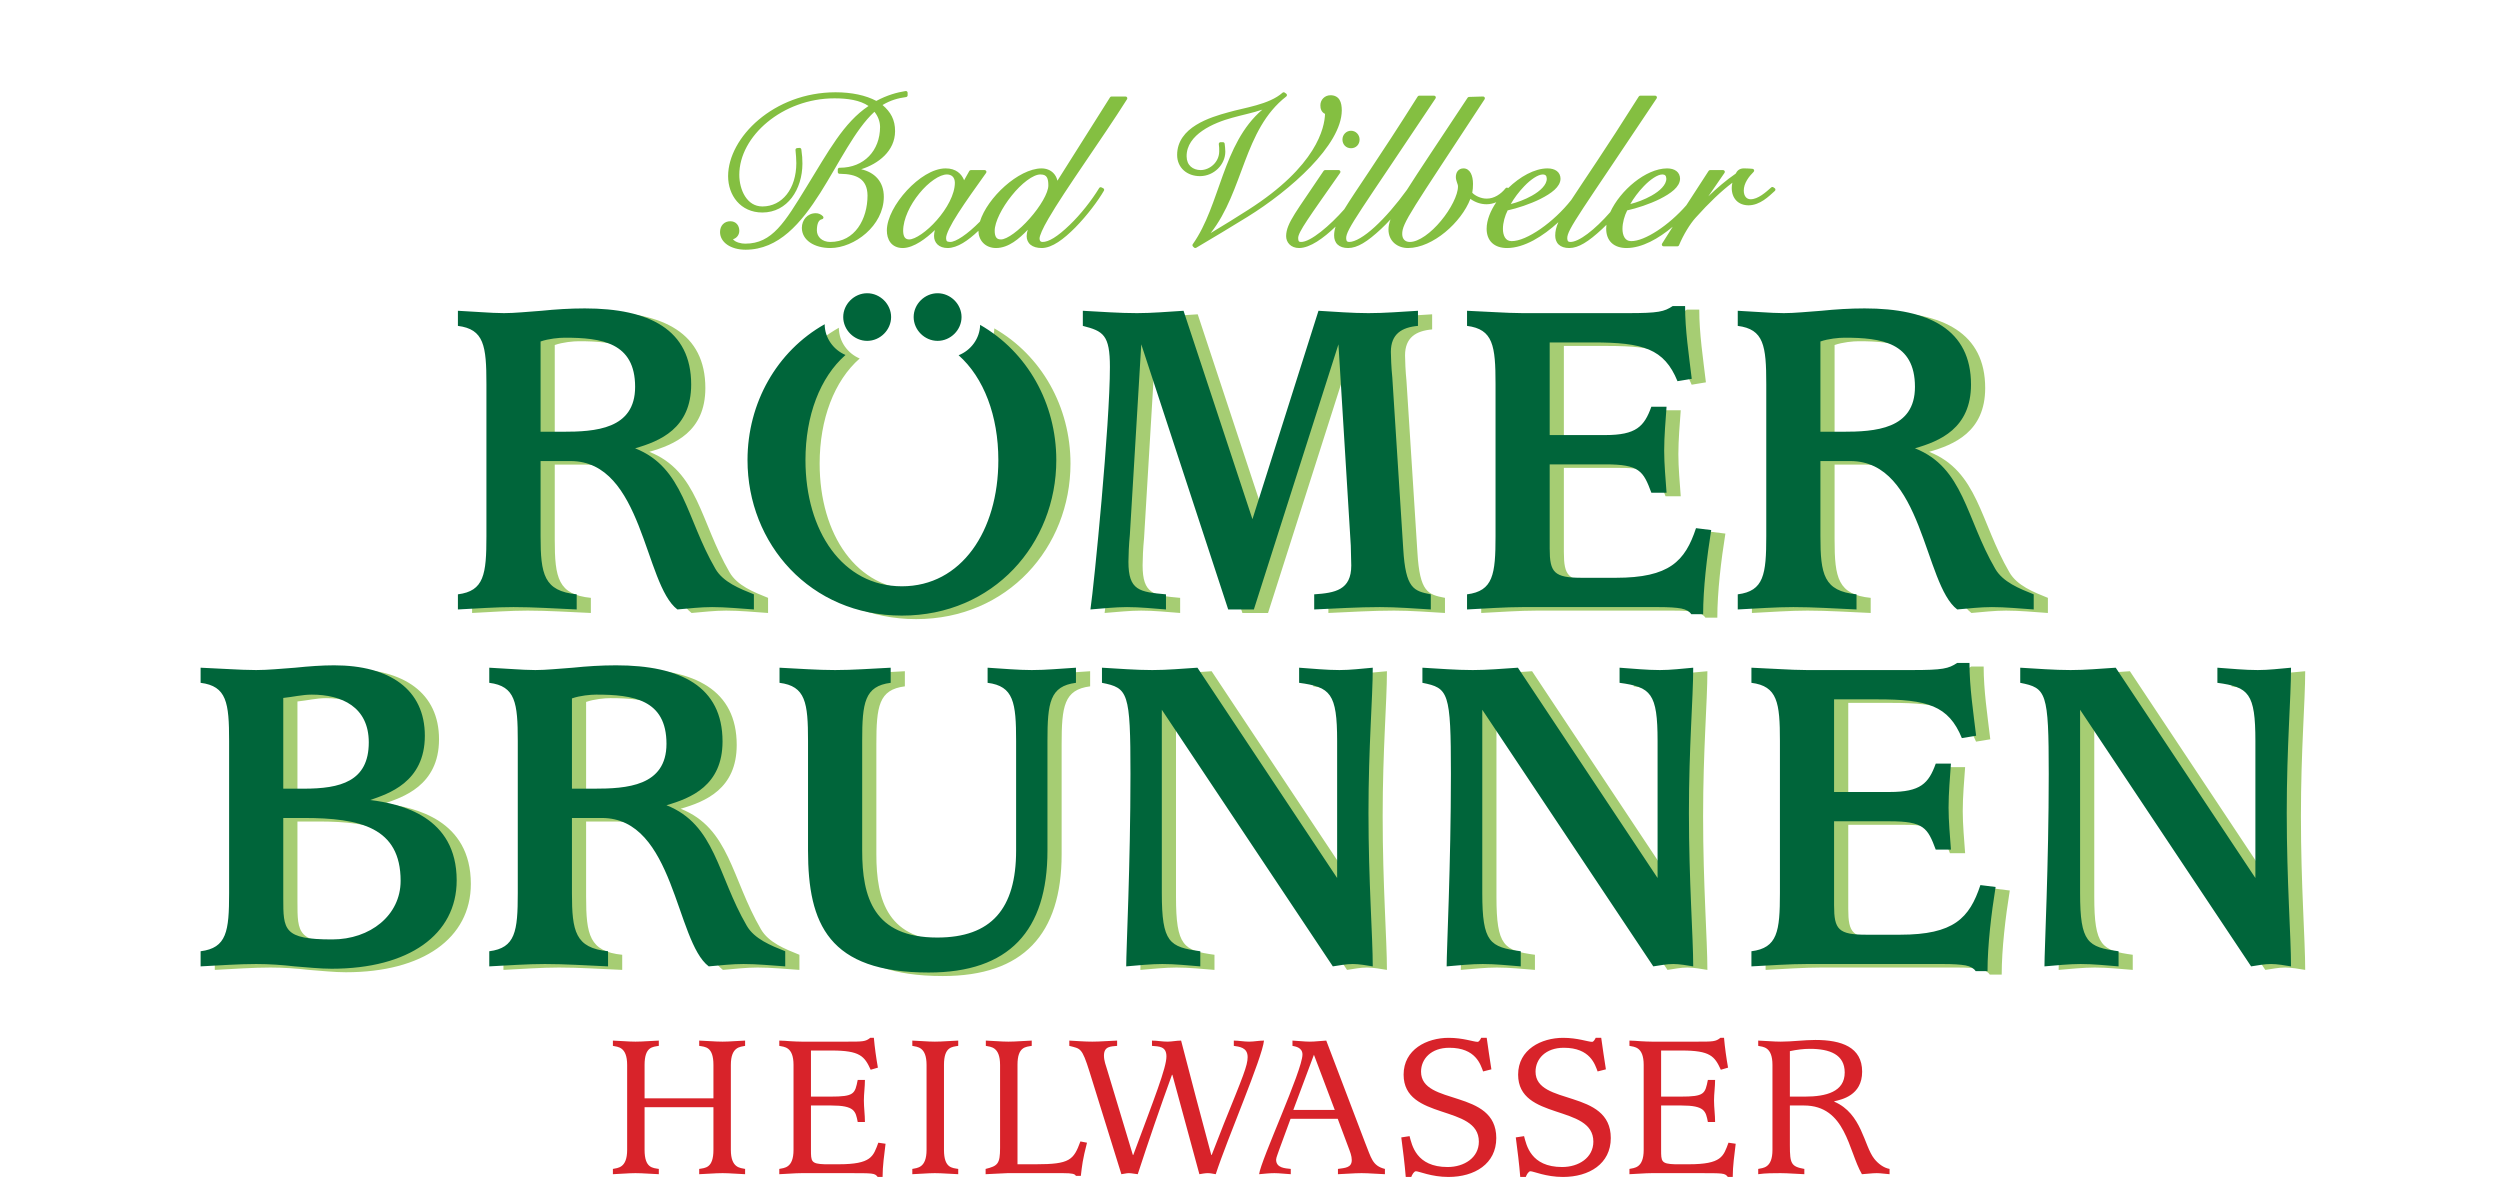
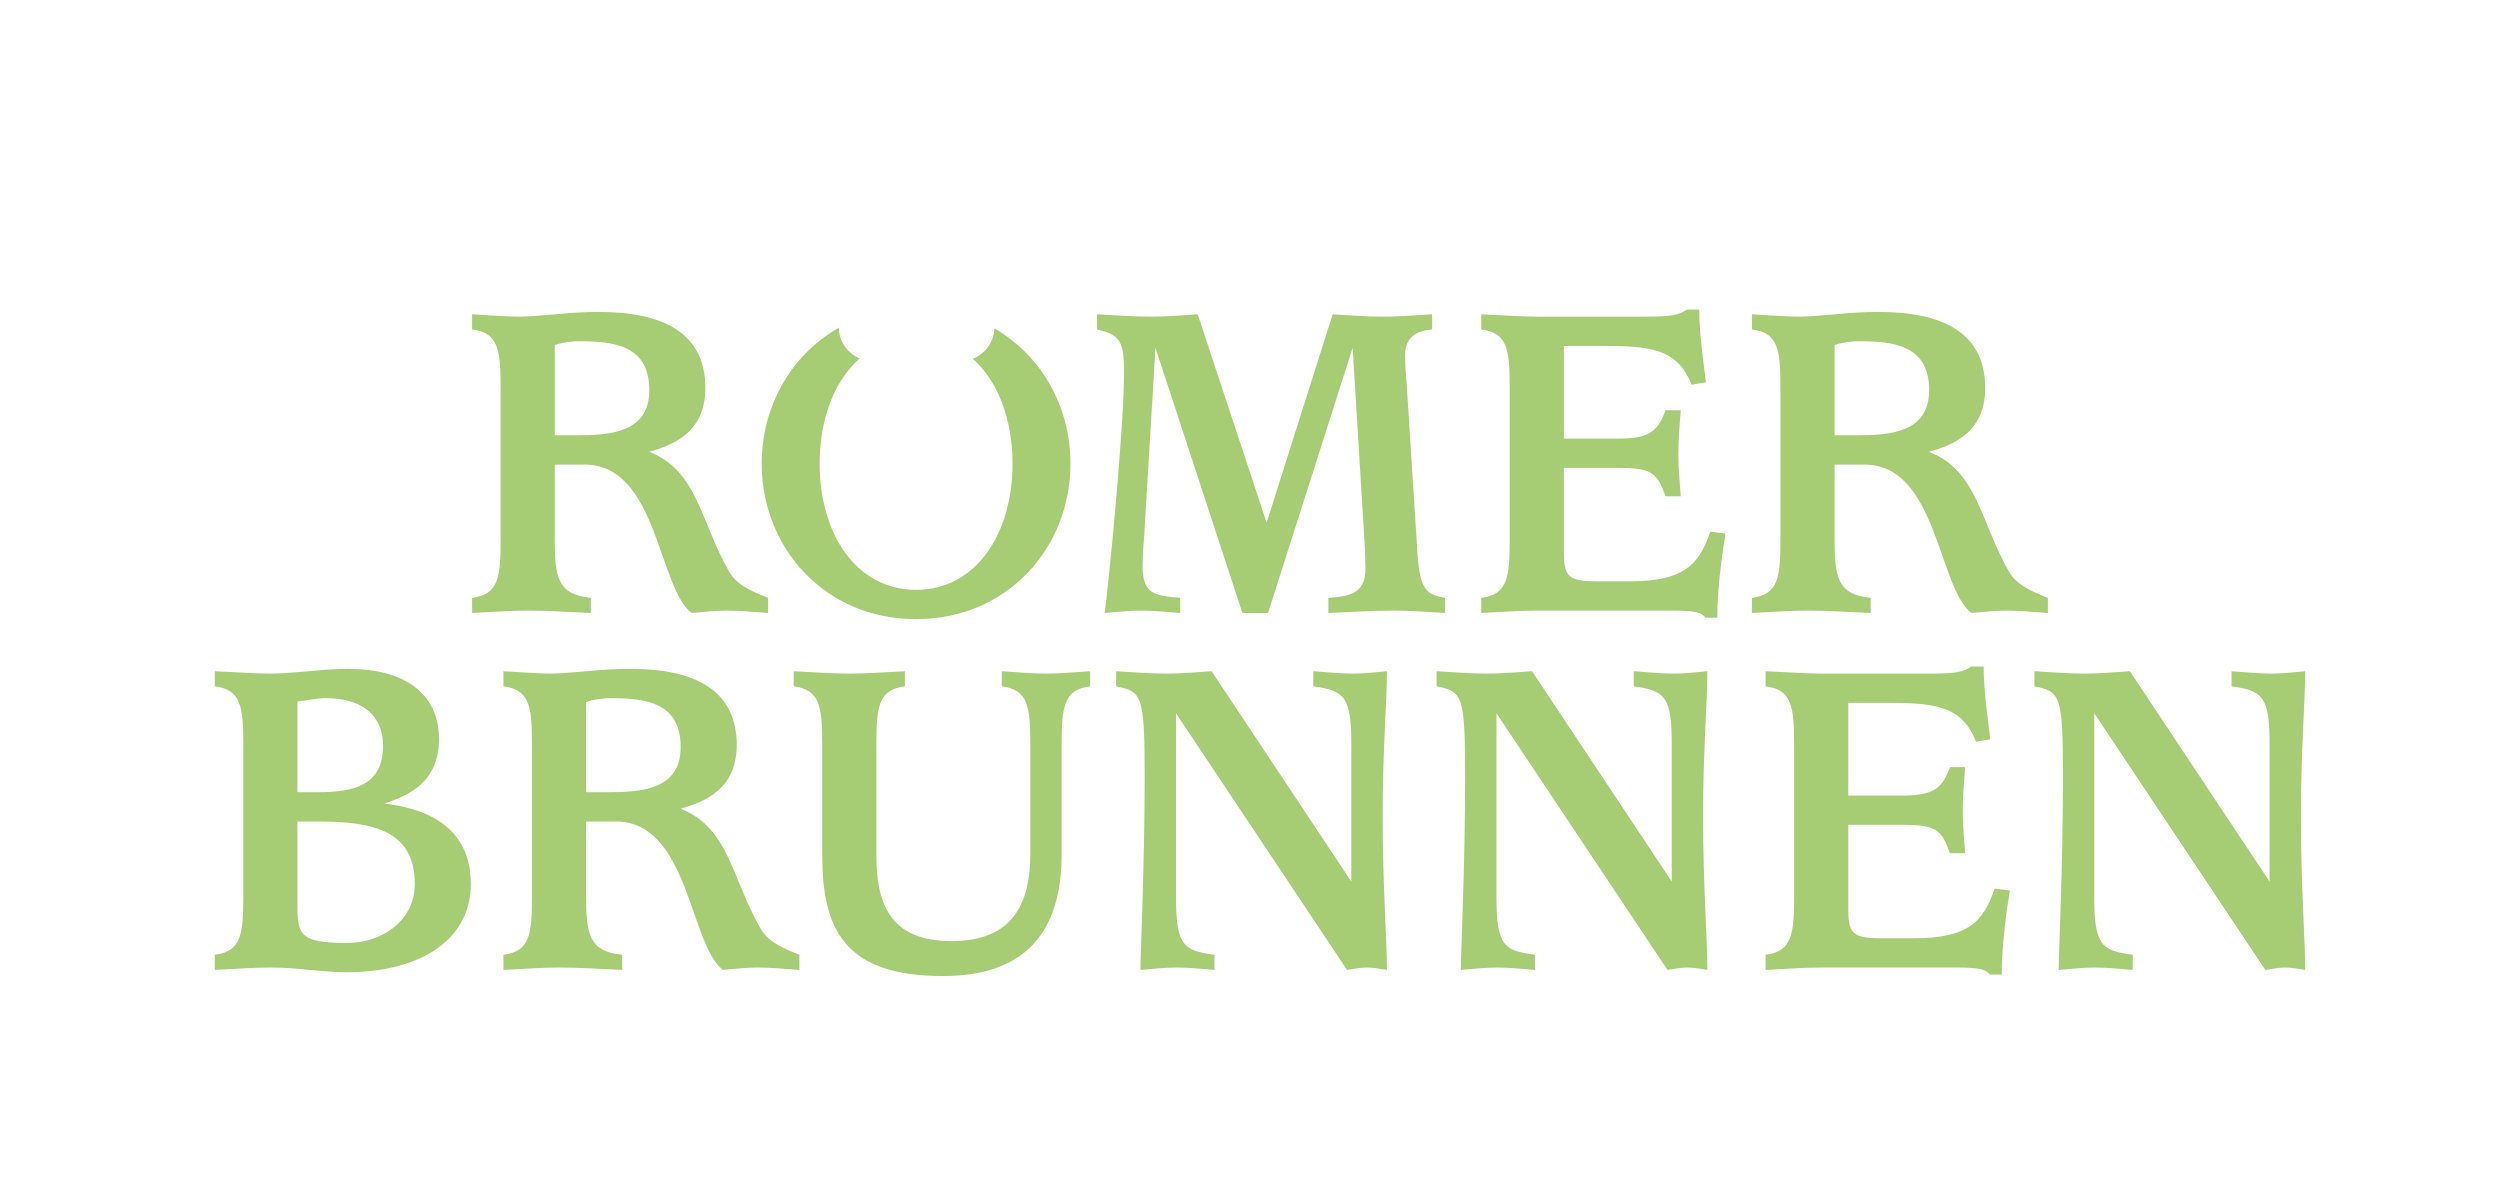
<svg xmlns="http://www.w3.org/2000/svg" width="225px" height="107px" viewBox="0 0 225 107" version="1.1">
  <title>225xYYY Intro-Logos</title>
  <desc>Created with Sketch.</desc>
  <defs />
  <g id="Logo-Grundfläche" stroke="none" stroke-width="1" fill="none" fill-rule="evenodd">
    <g id="225xYYY-Intro-Logos">
      <g id="römerbrunnen" transform="translate(18.019, 8)">
-         <path d="M94.401,85.748 C93.923,85.748 93.463,85.653 93.024,85.653 L93.024,86.128 C93.483,86.205 94.268,86.243 94.268,87.137 C94.268,87.897 93.865,88.849 92.125,93.15 L91.034,95.947 L90.996,95.947 C90.078,92.522 89.16,89.077 88.28,85.653 C87.86,85.653 87.457,85.748 87.056,85.748 C86.577,85.748 86.118,85.653 85.66,85.653 L85.66,86.128 C86.272,86.185 86.96,86.147 86.96,87.08 C86.96,88.107 85.87,90.847 83.976,95.947 L83.938,95.947 L81.643,88.336 C81.509,87.897 81.337,87.46 81.337,87.004 C81.337,86.147 81.968,86.185 82.522,86.128 L82.522,85.653 C81.777,85.672 81.031,85.748 80.284,85.748 C79.597,85.748 78.907,85.69 78.219,85.653 L78.219,86.128 C79.233,86.395 79.347,86.261 80.036,88.45 L82.905,97.678 C83.116,97.659 83.346,97.583 83.575,97.583 C83.843,97.583 84.11,97.659 84.378,97.678 C85.353,94.691 86.386,91.685 87.457,88.735 L87.496,88.735 L89.925,97.678 C90.173,97.64 90.422,97.583 90.69,97.583 C90.92,97.583 91.149,97.64 91.398,97.678 C92.45,94.444 95.587,87.213 95.74,85.653 C95.281,85.653 94.841,85.748 94.401,85.748 Z M75.221,96.784 L73.556,96.784 L73.556,87.822 C73.556,86.185 74.321,86.224 74.837,86.128 L74.837,85.653 C74.149,85.672 73.442,85.748 72.733,85.748 C72.064,85.748 71.376,85.672 70.706,85.653 L70.706,86.128 C71.127,86.224 71.987,86.185 71.987,87.841 L71.987,95.319 C71.987,96.746 71.777,96.936 70.687,97.203 L70.687,97.678 C70.859,97.659 71.682,97.64 72.657,97.583 L77.65,97.583 C78.07,97.583 78.338,97.602 78.51,97.64 C78.683,97.678 78.759,97.735 78.816,97.831 L79.256,97.831 C79.371,96.86 79.409,96.404 79.811,94.843 L79.218,94.729 C78.606,96.404 78.262,96.784 75.221,96.784 Z M44.909,85.653 L44.909,86.128 C45.444,86.224 46.19,86.185 46.19,87.841 L46.19,90.847 L39.993,90.847 L39.993,87.841 C39.993,86.185 40.738,86.224 41.274,86.128 L41.274,85.653 C40.585,85.672 39.878,85.748 39.17,85.748 C38.501,85.748 37.812,85.672 37.142,85.653 L37.142,86.128 C37.563,86.224 38.424,86.185 38.424,87.841 L38.424,95.49 C38.424,97.146 37.563,97.108 37.142,97.203 L37.142,97.678 C37.812,97.659 38.501,97.583 39.17,97.583 C39.878,97.583 40.585,97.659 41.274,97.678 L41.274,97.203 C40.738,97.108 39.993,97.146 39.993,95.49 L39.993,91.646 L46.19,91.646 L46.19,95.49 C46.19,97.146 45.444,97.108 44.909,97.203 L44.909,97.678 C45.597,97.659 46.305,97.583 47.013,97.583 C47.682,97.583 48.371,97.659 49.04,97.678 L49.04,97.203 C48.62,97.108 47.758,97.146 47.758,95.49 L47.758,87.841 C47.758,86.185 48.62,86.224 49.04,86.128 L49.04,85.653 C48.371,85.672 47.682,85.748 47.013,85.748 C46.305,85.748 45.597,85.672 44.909,85.653 Z M64.089,85.653 L64.089,86.128 C64.51,86.224 65.371,86.185 65.371,87.841 L65.371,95.49 C65.371,97.146 64.51,97.108 64.089,97.203 L64.089,97.678 C64.759,97.659 65.447,97.583 66.117,97.583 C66.824,97.583 67.532,97.659 68.221,97.678 L68.221,97.203 C67.685,97.108 66.939,97.146 66.939,95.49 L66.939,87.841 C66.939,86.185 67.685,86.224 68.221,86.128 L68.221,85.653 C67.532,85.672 66.824,85.748 66.117,85.748 C65.447,85.748 64.759,85.672 64.089,85.653 Z M57.454,96.784 L56.21,96.784 C54.967,96.746 54.967,96.518 54.967,95.471 L54.967,91.494 L56.784,91.494 C58.908,91.494 58.984,92.008 59.175,92.978 L59.825,92.978 C59.825,92.331 59.73,91.685 59.73,91.038 C59.73,90.429 59.825,89.82 59.825,89.192 L59.175,89.192 C58.926,90.448 58.869,90.695 56.727,90.695 L54.967,90.695 L54.967,86.547 L56.842,86.547 C59.385,86.547 59.787,87.061 60.342,88.278 L60.992,88.088 C60.839,87.232 60.706,86.281 60.629,85.405 L60.304,85.405 C59.883,85.748 59.635,85.748 58.18,85.748 L54.144,85.748 C53.819,85.748 53.475,85.728 53.131,85.71 C52.786,85.69 52.461,85.653 52.117,85.653 L52.117,86.128 C52.538,86.224 53.398,86.185 53.398,87.841 L53.398,95.49 C53.398,97.146 52.538,97.108 52.117,97.203 L52.117,97.678 C52.786,97.659 53.475,97.583 54.144,97.583 L58.296,97.583 C59.443,97.583 60.036,97.583 60.38,97.621 C60.744,97.659 60.839,97.755 60.973,97.926 L61.413,97.926 C61.413,96.936 61.566,95.909 61.681,94.938 L61.03,94.843 C60.571,96.08 60.418,96.784 57.454,96.784 Z M133.968,96.784 L132.724,96.784 C131.481,96.746 131.481,96.518 131.481,95.471 L131.481,91.494 L133.298,91.494 C135.422,91.494 135.498,92.008 135.689,92.978 L136.34,92.978 C136.34,92.331 136.243,91.685 136.243,91.038 C136.243,90.429 136.34,89.82 136.34,89.192 L135.689,89.192 C135.44,90.448 135.383,90.695 133.241,90.695 L131.481,90.695 L131.481,86.547 L133.356,86.547 C135.899,86.547 136.301,87.061 136.856,88.278 L137.506,88.088 C137.353,87.232 137.22,86.281 137.143,85.405 L136.817,85.405 C136.396,85.748 136.148,85.748 134.695,85.748 L130.658,85.748 C130.333,85.748 129.988,85.728 129.645,85.71 C129.301,85.69 128.975,85.653 128.631,85.653 L128.631,86.128 C129.051,86.224 129.913,86.185 129.913,87.841 L129.913,95.49 C129.913,97.146 129.051,97.108 128.631,97.203 L128.631,97.678 C129.301,97.659 129.988,97.583 130.658,97.583 L134.809,97.583 C135.957,97.583 136.55,97.583 136.894,97.621 C137.258,97.659 137.353,97.755 137.487,97.926 L137.927,97.926 C137.927,96.936 138.08,95.909 138.194,94.938 L137.544,94.843 C137.085,96.08 136.932,96.784 133.968,96.784 Z M150.664,96.289 C149.727,95.11 149.554,92.217 147.068,91.152 L147.068,91.114 C147.719,90.962 149.574,90.599 149.574,88.45 C149.574,86.243 147.719,85.596 145.366,85.596 C144.849,85.596 144.333,85.634 143.816,85.672 C143.28,85.71 142.764,85.748 142.247,85.748 C141.579,85.748 140.89,85.672 140.22,85.653 L140.22,86.128 C140.641,86.224 141.502,86.185 141.502,87.841 L141.502,95.49 C141.502,97.146 140.641,97.108 140.22,97.203 L140.22,97.678 C140.87,97.583 141.579,97.583 142.229,97.583 C142.917,97.583 143.701,97.659 144.371,97.678 L144.371,97.203 C143.185,96.993 143.07,96.727 143.07,95.091 L143.07,91.494 L144.333,91.494 C148.12,91.494 148.331,95.585 149.554,97.678 C149.995,97.659 150.435,97.583 150.894,97.583 C151.276,97.583 151.658,97.659 152.042,97.678 L152.042,97.203 C151.506,97.108 151.009,96.727 150.664,96.289 Z M144.428,90.695 L143.07,90.695 L143.07,86.604 C143.701,86.471 144.275,86.395 144.868,86.395 C146.666,86.395 148.005,86.908 148.005,88.526 C148.005,90.257 146.341,90.695 144.428,90.695 Z M120.18,88.45 C120.18,87.308 121.08,86.299 122.725,86.299 C125.115,86.299 125.536,87.822 125.766,88.43 L126.512,88.241 C126.359,87.289 126.225,86.357 126.091,85.405 L125.594,85.405 C125.518,85.557 125.403,85.766 125.268,85.766 C124.905,85.766 123.968,85.405 122.667,85.405 C120.697,85.405 118.612,86.451 118.612,88.716 C118.612,92.883 125.383,91.361 125.383,94.748 C125.383,96.194 124.064,97.032 122.572,97.032 C119.741,97.032 119.358,95.053 119.147,94.253 L118.402,94.367 C118.555,95.547 118.708,96.727 118.803,97.926 L119.301,97.926 C119.377,97.716 119.55,97.412 119.721,97.412 C119.989,97.412 121.118,97.926 122.648,97.926 C125.001,97.926 126.952,96.746 126.952,94.425 C126.952,89.972 120.18,91.551 120.18,88.45 Z M109.875,88.45 C109.875,87.308 110.774,86.299 112.419,86.299 C114.81,86.299 115.231,87.822 115.461,88.43 L116.206,88.241 C116.054,87.289 115.92,86.357 115.785,85.405 L115.288,85.405 C115.211,85.557 115.097,85.766 114.963,85.766 C114.599,85.766 113.663,85.405 112.362,85.405 C110.391,85.405 108.306,86.451 108.306,88.716 C108.306,92.883 115.078,91.361 115.078,94.748 C115.078,96.194 113.758,97.032 112.266,97.032 C109.435,97.032 109.053,95.053 108.842,94.253 L108.097,94.367 C108.25,95.547 108.402,96.727 108.498,97.926 L108.995,97.926 C109.071,97.716 109.244,97.412 109.416,97.412 C109.684,97.412 110.812,97.926 112.342,97.926 C114.695,97.926 116.646,96.746 116.646,94.425 C116.646,89.972 109.875,91.551 109.875,88.45 Z M104.826,94.805 L101.345,85.653 C100.848,85.672 100.369,85.748 99.871,85.748 C99.355,85.748 98.839,85.672 98.303,85.653 L98.303,86.128 C98.59,86.185 99.203,86.281 99.203,86.908 C99.203,88.336 95.454,96.404 95.301,97.678 C95.76,97.64 96.218,97.583 96.677,97.583 C97.174,97.583 97.653,97.659 98.15,97.678 L98.15,97.203 C97.653,97.146 96.831,97.127 96.831,96.365 C96.831,96.175 97.041,95.718 97.137,95.395 L98.131,92.693 L102.378,92.693 L103.353,95.3 C103.487,95.662 103.64,96.023 103.64,96.404 C103.64,97.108 103.028,97.108 102.396,97.203 L102.396,97.678 C103.105,97.659 103.793,97.583 104.52,97.583 C105.209,97.583 105.916,97.659 106.624,97.678 L106.624,97.203 C105.476,96.917 105.4,96.213 104.826,94.805 Z M98.379,91.894 L100.235,86.928 L102.11,91.894 L98.379,91.894 L98.379,91.894 Z" id="Fill-1" fill="#D8232A" />
-         <path d="M103.573,5.341 L103.575,5.341 C103.795,5.341 103.993,5.257 104.13,5.113 C104.269,4.97 104.345,4.771 104.344,4.555 C104.343,4.13 104.01,3.769 103.573,3.768 C103.136,3.769 102.802,4.13 102.801,4.555 C102.801,4.771 102.877,4.97 103.015,5.113 C103.153,5.258 103.352,5.341 103.573,5.341 Z M62.538,3.813 C62.544,2.782 62.143,2.074 61.409,1.451 C62.135,1.018 62.784,0.839 63.529,0.735 C63.608,0.724 63.667,0.657 63.667,0.578 L63.667,0.349 C63.667,0.303 63.646,0.258 63.61,0.228 C63.575,0.198 63.527,0.185 63.481,0.193 C62.687,0.324 61.845,0.551 60.849,1.082 C59.905,0.578 58.629,0.305 57.176,0.305 C51.61,0.312 47.523,4.376 47.51,7.847 C47.51,8.708 47.783,9.525 48.31,10.131 C48.835,10.738 49.617,11.127 50.596,11.126 C52.855,11.123 54.195,9.039 54.199,6.724 C54.199,6.319 54.179,5.983 54.102,5.446 C54.089,5.362 54.013,5.303 53.93,5.31 L53.719,5.329 C53.677,5.333 53.638,5.354 53.61,5.386 C53.584,5.418 53.57,5.46 53.575,5.502 C53.613,5.902 53.65,6.296 53.65,6.686 C53.643,8.993 52.38,10.577 50.596,10.581 C49.891,10.578 49.389,10.217 49.038,9.672 C48.691,9.127 48.517,8.401 48.518,7.733 C48.516,6.004 49.483,4.282 51.043,2.993 C52.601,1.703 54.748,0.85 57.081,0.851 C58.272,0.849 59.38,1.016 60.149,1.539 C57.901,3.041 56.543,5.617 54.573,8.81 C52.612,12.006 51.478,13.937 49.047,13.929 C48.709,13.938 48.145,13.805 47.949,13.531 C48.282,13.438 48.517,13.141 48.518,12.775 C48.518,12.545 48.452,12.33 48.311,12.169 C48.172,12.007 47.957,11.911 47.708,11.912 C47.451,11.912 47.214,12.003 47.046,12.177 C46.877,12.351 46.783,12.6 46.784,12.889 C46.79,13.796 47.723,14.473 49.085,14.475 C52.064,14.469 54.079,12.084 55.807,9.358 C57.496,6.687 58.939,3.65 60.681,2.06 C60.997,2.453 61.187,2.938 61.187,3.432 C61.179,5.553 59.75,7.092 57.579,7.098 C57.567,7.098 57.552,7.098 57.536,7.098 C57.449,7.1 57.381,7.171 57.381,7.257 L57.381,7.485 C57.381,7.527 57.397,7.568 57.428,7.598 C57.458,7.627 57.499,7.644 57.542,7.644 C57.569,7.644 57.595,7.643 57.621,7.643 C59.052,7.665 60.045,8.091 60.058,9.597 C60.059,10.654 59.772,11.709 59.211,12.487 C58.647,13.266 57.823,13.775 56.698,13.777 C55.982,13.771 55.502,13.326 55.499,12.737 C55.503,12.121 55.668,11.775 55.961,11.732 C56.02,11.721 56.067,11.68 56.085,11.623 C56.103,11.567 56.088,11.506 56.046,11.464 C55.871,11.287 55.647,11.187 55.397,11.189 C54.633,11.191 54.149,11.813 54.148,12.508 C54.153,13.604 55.243,14.32 56.717,14.323 C58.873,14.313 61.51,12.319 61.525,9.73 C61.533,8.308 60.657,7.5 59.488,7.232 C61.031,6.743 62.529,5.597 62.538,3.813 Z M102.742,1.947 C102.74,1.572 102.695,1.243 102.538,0.985 C102.383,0.724 102.093,0.567 101.721,0.572 C101.216,0.572 100.816,0.969 100.815,1.472 C100.804,1.782 100.918,2.106 101.234,2.249 C101.194,3.482 100.506,6.941 94.309,10.891 C93.275,11.55 92.16,12.249 90.94,12.977 C93.93,9.183 93.895,3.675 97.745,0.683 C97.784,0.653 97.807,0.605 97.806,0.556 C97.805,0.506 97.78,0.459 97.74,0.43 L97.606,0.334 C97.545,0.291 97.462,0.295 97.407,0.345 C96.207,1.421 93.913,1.699 92.551,2.101 C91.71,2.329 90.568,2.664 89.624,3.25 C88.682,3.832 87.922,4.694 87.923,5.944 C87.922,6.527 88.153,7.014 88.529,7.344 C88.905,7.676 89.417,7.853 89.977,7.853 C91.254,7.849 92.255,6.799 92.259,5.658 C92.259,5.359 92.219,5.139 92.201,4.94 C92.194,4.859 92.125,4.795 92.043,4.795 L91.831,4.795 C91.785,4.795 91.74,4.816 91.71,4.852 C91.68,4.887 91.666,4.935 91.674,4.981 C91.71,5.194 91.71,5.372 91.71,5.621 C91.709,6.591 90.864,7.306 90.034,7.307 C89.335,7.297 88.785,6.885 88.777,6.077 C88.754,4.097 91.228,3.045 92.888,2.596 C93.812,2.338 94.735,2.158 95.59,1.869 C91.978,4.957 91.832,10.449 89.329,13.978 C89.284,14.041 89.293,14.127 89.347,14.181 L89.443,14.276 C89.474,14.307 89.515,14.322 89.556,14.322 C89.584,14.322 89.611,14.315 89.637,14.301 C91.264,13.348 92.756,12.434 94.248,11.521 C98.109,9.134 102.713,5.061 102.742,1.947 Z M83.281,0.685 L82.019,0.685 C81.964,0.685 81.913,0.713 81.884,0.76 L77.149,8.263 C77.091,7.995 76.966,7.758 76.783,7.573 C76.522,7.307 76.147,7.155 75.707,7.155 C73.648,7.181 70.836,9.792 70.174,11.943 C69.061,13.08 67.986,13.793 67.485,13.777 C67.188,13.75 67.153,13.723 67.128,13.441 C67.118,13.082 67.545,12.228 68.217,11.188 C68.888,10.14 69.795,8.871 70.733,7.558 C70.767,7.51 70.771,7.446 70.744,7.394 C70.717,7.341 70.662,7.307 70.603,7.307 L69.36,7.307 C69.302,7.307 69.248,7.339 69.22,7.388 L68.751,8.223 C68.531,7.652 68.012,7.148 67.083,7.155 C65.929,7.162 64.633,8.027 63.599,9.14 C62.57,10.259 61.803,11.627 61.798,12.737 C61.798,13.132 61.888,13.522 62.12,13.825 C62.35,14.127 62.727,14.323 63.23,14.323 L63.239,14.323 C64.244,14.309 65.368,13.427 66.12,12.707 C66.075,12.875 66.044,13.049 66.044,13.232 C66.043,13.523 66.144,13.803 66.356,14.005 C66.568,14.208 66.881,14.323 67.274,14.323 C68.148,14.314 69.103,13.661 70.038,12.771 C70.041,13.181 70.183,13.568 70.455,13.854 C70.729,14.144 71.136,14.323 71.632,14.323 C72.761,14.313 73.72,13.475 74.48,12.677 C74.421,12.86 74.381,13.054 74.38,13.25 C74.379,13.553 74.495,13.838 74.733,14.03 C74.97,14.223 75.31,14.322 75.745,14.323 C76.682,14.313 77.719,13.52 78.747,12.486 C79.83,11.389 80.846,10.016 81.334,9.161 C81.356,9.124 81.361,9.079 81.348,9.037 C81.336,8.996 81.307,8.961 81.268,8.941 L81.115,8.866 C81.041,8.829 80.95,8.854 80.907,8.925 C80.227,10.035 79.237,11.303 78.255,12.242 C77.137,13.322 76.346,13.784 75.802,13.777 C75.623,13.767 75.554,13.687 75.541,13.479 C75.532,13.227 75.827,12.553 76.332,11.691 C77.841,9.079 81.16,4.502 83.416,0.928 C83.447,0.879 83.449,0.818 83.42,0.767 C83.393,0.716 83.339,0.685 83.281,0.685 Z M66.296,11.809 C65.409,12.832 64.324,13.564 63.793,13.549 C63.458,13.541 63.28,13.329 63.264,12.794 C63.261,11.712 63.893,10.419 64.718,9.412 C65.535,8.401 66.562,7.69 67.217,7.701 C67.621,7.711 67.909,7.942 67.919,8.437 C67.923,9.49 67.194,10.792 66.296,11.809 Z M74.655,11.662 C73.736,12.717 72.601,13.568 72.053,13.549 C71.823,13.545 71.716,13.475 71.631,13.354 C71.548,13.23 71.504,13.025 71.504,12.775 C71.498,11.985 72.165,10.679 73.031,9.608 C73.888,8.528 74.969,7.685 75.63,7.701 C75.967,7.706 76.104,7.805 76.202,7.964 C76.3,8.127 76.333,8.389 76.332,8.684 C76.343,9.351 75.587,10.617 74.655,11.662 Z M141.699,8.933 L141.584,8.856 C141.524,8.816 141.444,8.821 141.39,8.869 C140.913,9.295 140.194,9.942 139.526,9.933 C139.201,9.928 138.929,9.69 138.921,9.16 C138.916,8.492 139.38,7.891 139.811,7.463 C139.854,7.419 139.869,7.354 139.847,7.297 C139.825,7.239 139.772,7.198 139.71,7.193 C139.482,7.175 139.266,7.155 138.99,7.155 C138.509,7.134 138.306,7.394 138.194,7.626 C137.357,8.198 136.466,8.961 135.731,9.67 L137.189,7.556 C137.222,7.507 137.226,7.444 137.199,7.392 C137.172,7.34 137.117,7.307 137.058,7.307 L135.892,7.307 C135.838,7.307 135.788,7.334 135.758,7.379 C135.073,8.419 134.408,9.449 133.751,10.475 C132.176,12.282 130.009,13.714 128.781,13.701 C128.48,13.697 128.312,13.573 128.184,13.37 C128.06,13.168 128.003,12.878 128.004,12.603 C128.003,12.037 128.189,11.402 128.429,10.935 C129.287,10.746 130.432,10.376 131.385,9.901 C132.356,9.406 133.165,8.832 133.187,8.094 C133.189,7.806 133.068,7.553 132.855,7.392 C132.642,7.231 132.353,7.156 132.015,7.155 C130.095,7.171 127.801,9.137 126.904,11.092 C125.495,12.701 124.066,13.796 123.296,13.777 C123.108,13.761 123.053,13.714 123.034,13.46 C123.003,12.668 124.249,11.113 131.079,0.856 C131.112,0.807 131.114,0.745 131.087,0.693 C131.059,0.642 131.005,0.61 130.947,0.61 L129.607,0.61 C129.552,0.61 129.501,0.637 129.472,0.684 C126.428,5.518 124.529,8.249 123.4,9.987 C121.815,12.008 119.364,13.717 118.022,13.701 C117.72,13.697 117.552,13.573 117.424,13.37 C117.3,13.168 117.243,12.878 117.244,12.603 C117.243,12.037 117.43,11.402 117.67,10.935 C118.528,10.746 119.673,10.376 120.625,9.901 C121.596,9.406 122.406,8.832 122.428,8.094 C122.43,7.806 122.31,7.553 122.095,7.392 C121.882,7.231 121.594,7.156 121.254,7.155 C120.076,7.159 118.766,7.911 117.714,8.93 C117.681,8.9 117.639,8.884 117.595,8.887 C117.55,8.89 117.508,8.911 117.48,8.947 C117.061,9.473 116.447,9.878 115.788,9.876 C115.236,9.881 114.705,9.591 114.485,9.346 C114.534,9.079 114.551,8.835 114.551,8.55 C114.55,8.171 114.487,7.84 114.353,7.586 C114.223,7.335 113.991,7.153 113.703,7.155 C113.472,7.152 113.277,7.25 113.164,7.404 C113.049,7.557 113.008,7.748 113.007,7.942 C113.017,8.311 113.21,8.587 113.199,8.779 C113.206,9.529 112.553,10.817 111.667,11.877 C110.787,12.946 109.663,13.788 108.845,13.777 C108.447,13.769 108.19,13.52 108.181,13.079 C108.16,12.074 108.973,11.047 115.596,0.931 C115.628,0.881 115.63,0.818 115.601,0.766 C115.572,0.714 115.517,0.683 115.457,0.685 L114.195,0.723 C114.143,0.725 114.095,0.751 114.066,0.795 C111.372,4.868 109.667,7.408 108.602,9.091 C107.662,10.389 106.64,11.573 105.708,12.424 C104.779,13.278 103.922,13.786 103.397,13.777 C103.209,13.761 103.154,13.714 103.136,13.46 C103.105,12.668 104.35,11.113 111.18,0.856 C111.212,0.807 111.216,0.745 111.188,0.693 C111.16,0.642 111.106,0.61 111.047,0.61 L109.709,0.61 C109.654,0.61 109.603,0.637 109.574,0.684 C105.982,6.386 103.985,9.162 102.965,10.836 C101.703,12.273 99.925,13.802 99.059,13.777 C98.944,13.774 98.907,13.75 98.876,13.713 C98.845,13.674 98.816,13.586 98.817,13.441 C98.789,12.91 99.799,11.556 102.594,7.556 C102.628,7.507 102.632,7.445 102.604,7.392 C102.577,7.34 102.523,7.307 102.463,7.307 L101.239,7.307 C101.186,7.307 101.136,7.334 101.106,7.379 C98.705,10.994 97.748,12.059 97.732,13.25 C97.732,13.516 97.826,13.785 98.026,13.989 C98.225,14.193 98.526,14.323 98.906,14.323 C99.895,14.31 101.086,13.445 102.184,12.393 C102.093,12.675 102.052,12.933 102.052,13.193 C102.051,13.507 102.143,13.799 102.361,14.007 C102.579,14.215 102.903,14.323 103.32,14.323 C104.145,14.317 105.027,13.771 106.279,12.605 C106.555,12.347 106.841,12.056 107.131,11.741 C106.997,12.097 106.944,12.383 106.944,12.661 C106.943,13.176 107.146,13.602 107.471,13.888 C107.797,14.174 108.237,14.323 108.71,14.323 C110.946,14.305 113.51,12.004 114.314,9.898 C114.729,10.198 115.231,10.383 115.769,10.383 C116.083,10.383 116.378,10.313 116.646,10.2 C116.118,10.983 115.78,11.817 115.778,12.584 C115.776,13.119 115.943,13.564 116.268,13.868 C116.592,14.172 117.057,14.323 117.62,14.323 C119.177,14.316 120.86,13.259 122.235,11.995 C122.038,12.443 121.95,12.815 121.95,13.193 C121.949,13.507 122.041,13.799 122.259,14.007 C122.477,14.215 122.801,14.323 123.219,14.323 C124.045,14.317 124.925,13.771 126.178,12.605 C126.304,12.488 126.432,12.364 126.56,12.233 C126.546,12.351 126.538,12.469 126.538,12.584 C126.537,13.119 126.703,13.564 127.027,13.868 C127.352,14.172 127.817,14.323 128.38,14.323 C129.764,14.317 131.246,13.48 132.525,12.408 C132.203,12.915 131.884,13.422 131.567,13.928 C131.536,13.977 131.535,14.038 131.563,14.089 C131.591,14.139 131.644,14.17 131.702,14.17 L132.946,14.17 C133.011,14.17 133.069,14.131 133.093,14.072 C133.486,13.119 134.096,12.137 134.576,11.606 C135.806,10.231 136.946,9.155 137.895,8.446 C137.857,8.597 137.837,8.756 137.837,8.912 C137.836,9.381 137.982,9.778 138.252,10.055 C138.522,10.332 138.909,10.479 139.353,10.479 C140.382,10.472 141.183,9.669 141.719,9.181 C141.755,9.148 141.773,9.101 141.769,9.052 C141.766,9.003 141.739,8.96 141.699,8.933 Z M129.929,8.753 C130.509,8.148 131.167,7.701 131.598,7.701 C131.603,7.701 131.608,7.701 131.612,7.701 C131.824,7.713 131.938,7.8 131.95,8.075 C131.962,8.62 131.378,9.186 130.608,9.614 C129.982,9.967 129.251,10.231 128.711,10.363 C128.99,9.864 129.439,9.258 129.929,8.753 Z M119.17,8.753 C119.749,8.148 120.408,7.701 120.84,7.701 C120.844,7.701 120.849,7.701 120.854,7.701 C121.064,7.713 121.179,7.801 121.191,8.075 C121.203,8.62 120.619,9.186 119.85,9.614 C119.223,9.967 118.492,10.231 117.952,10.363 C118.231,9.864 118.679,9.258 119.17,8.753 L119.17,8.753 Z" id="Fill-2" fill="#84BF41" />
        <path d="M35.158,47.168 L35.158,45.807 C32.208,45.509 31.909,44.021 31.909,40.575 L31.909,33.812 L34.603,33.812 C41.144,33.812 41.23,44.914 44.223,47.168 C45.249,47.083 46.275,46.955 47.344,46.955 C48.585,46.955 49.823,47.083 51.107,47.168 L51.107,45.807 C49.823,45.296 48.328,44.701 47.644,43.51 C44.992,38.959 44.822,34.408 40.417,32.664 C42.641,32.026 45.463,30.877 45.463,26.923 C45.463,21.988 41.7,20.074 35.886,20.074 C34.56,20.074 33.234,20.159 31.995,20.287 C30.754,20.372 29.601,20.5 28.617,20.5 C27.975,20.5 27.292,20.457 26.607,20.414 L24.469,20.287 L24.469,21.648 C26.821,21.946 27.035,23.435 27.035,26.879 L27.035,40.575 C27.035,44.021 26.821,45.509 24.469,45.807 L24.469,47.168 C26.18,47.083 27.89,46.955 29.472,46.955 C31.311,46.955 33.192,47.083 35.158,47.168 Z M31.909,23.052 C32.636,22.797 33.577,22.711 34.09,22.711 C37.382,22.711 40.417,23.136 40.417,27.134 C40.417,30.963 36.826,31.175 33.876,31.175 L31.909,31.175 L31.909,23.052 Z M16.576,64.319 C18.158,63.766 21.493,62.746 21.493,58.535 C21.493,54.367 18.329,52.197 13.327,52.197 C12.257,52.197 11.06,52.282 9.821,52.41 C8.623,52.495 7.383,52.623 6.314,52.623 C5.545,52.623 4.689,52.58 3.877,52.537 L1.312,52.41 L1.312,53.771 C3.664,54.069 3.877,55.558 3.877,59.003 L3.877,72.699 C3.877,76.143 3.664,77.632 1.312,77.93 L1.312,79.291 C3.022,79.206 4.732,79.078 6.314,79.078 C7.512,79.078 8.666,79.163 9.777,79.291 C10.932,79.376 12.044,79.503 13.112,79.503 C20.039,79.503 24.357,76.442 24.357,71.55 C24.357,65.808 19.355,64.659 16.576,64.319 Z M8.751,55.132 C9.606,55.047 10.462,54.834 11.317,54.834 C14.011,54.834 16.448,55.94 16.448,59.13 C16.448,62.66 13.882,63.298 10.59,63.298 L8.751,63.298 L8.751,55.132 Z M13.155,76.866 C8.751,76.866 8.751,76.016 8.751,73.124 L8.751,65.935 L10.59,65.935 C15.678,65.935 19.312,66.786 19.312,71.592 C19.312,74.697 16.576,76.866 13.155,76.866 Z M50.466,75.633 C47.815,71.082 47.644,66.531 43.239,64.787 C45.463,64.149 48.285,63 48.285,59.045 C48.285,54.111 44.522,52.197 38.708,52.197 C37.382,52.197 36.056,52.282 34.817,52.41 C33.577,52.495 32.423,52.623 31.439,52.623 C30.797,52.623 30.114,52.58 29.43,52.537 L27.291,52.41 L27.291,53.771 C29.643,54.069 29.858,55.558 29.858,59.003 L29.858,72.699 C29.858,76.143 29.643,77.632 27.291,77.93 L27.291,79.291 C29.002,79.206 30.712,79.078 32.294,79.078 C34.133,79.078 36.014,79.206 37.98,79.291 L37.98,77.93 C35.03,77.632 34.731,76.143 34.731,72.699 L34.731,65.935 L37.425,65.935 C43.966,65.935 44.052,77.037 47.045,79.291 C48.071,79.206 49.097,79.078 50.166,79.078 C51.407,79.078 52.646,79.206 53.928,79.291 L53.928,77.93 C52.646,77.419 51.15,76.824 50.466,75.633 Z M36.698,63.298 L34.731,63.298 L34.731,55.175 C35.458,54.919 36.399,54.834 36.912,54.834 C40.204,54.834 43.239,55.26 43.239,59.258 C43.239,63.086 39.648,63.298 36.698,63.298 Z M64.428,47.721 C72.681,47.721 78.325,41.256 78.325,33.727 C78.325,28.616 75.722,23.994 71.469,21.554 C71.445,22.78 70.635,23.855 69.532,24.289 C71.808,26.31 73.108,29.745 73.108,33.727 C73.108,40.107 69.773,45.084 64.428,45.084 C59.083,45.084 55.749,40.107 55.749,33.727 C55.749,29.728 57.059,26.281 59.353,24.264 C58.265,23.807 57.478,22.724 57.478,21.498 C53.171,23.925 50.532,28.58 50.532,33.727 C50.532,41.256 56.176,47.721 64.428,47.721 Z M72.141,52.41 L72.141,53.771 C74.493,54.069 74.707,55.558 74.707,59.003 L74.707,68.87 C74.707,74.102 72.483,76.697 67.609,76.697 C61.88,76.697 60.853,73.081 60.853,68.87 L60.853,59.003 C60.853,55.558 61.067,54.069 63.419,53.771 L63.419,52.41 C61.709,52.495 59.999,52.623 58.416,52.623 C56.835,52.623 55.124,52.495 53.414,52.41 L53.414,53.771 C55.765,54.069 55.979,55.558 55.979,59.003 L55.979,68.87 C55.979,75.463 57.818,79.844 66.839,79.844 C74.065,79.844 77.528,76.101 77.528,68.87 L77.528,59.003 C77.528,55.558 77.742,54.069 80.093,53.771 L80.093,52.41 C78.64,52.495 77.443,52.623 76.118,52.623 C74.921,52.623 73.466,52.495 72.141,52.41 Z M103.812,52.623 C102.614,52.623 101.417,52.495 100.177,52.41 L100.177,53.771 C102.999,54.154 103.599,54.707 103.599,59.003 L103.599,71.337 L91.027,52.41 C89.659,52.495 88.334,52.623 86.966,52.623 C85.469,52.623 83.93,52.495 82.433,52.41 L82.433,53.771 C84.786,54.238 84.999,54.579 84.999,61.98 C84.999,70.146 84.615,77.802 84.615,79.291 C85.64,79.206 86.838,79.078 87.863,79.078 C89.061,79.078 90.13,79.206 91.284,79.291 L91.284,77.93 C88.505,77.547 87.821,77.164 87.821,72.699 L87.821,56.195 L103.213,79.291 C103.855,79.206 104.368,79.078 105.009,79.078 C105.564,79.078 106.291,79.206 106.805,79.291 C106.805,76.611 106.421,71.677 106.421,65.467 C106.421,59.47 106.805,55.175 106.805,52.41 C105.821,52.495 104.795,52.623 103.812,52.623 Z M189.449,52.41 C188.465,52.495 187.439,52.623 186.456,52.623 C185.259,52.623 184.061,52.495 182.822,52.41 L182.822,53.771 C185.643,54.154 186.242,54.707 186.242,59.003 L186.242,71.337 L173.672,52.41 C172.304,52.495 170.978,52.623 169.61,52.623 C168.113,52.623 166.575,52.495 165.078,52.41 L165.078,53.771 C167.43,54.238 167.643,54.579 167.643,61.98 C167.643,70.146 167.259,77.802 167.259,79.291 C168.284,79.206 169.482,79.078 170.508,79.078 C171.705,79.078 172.774,79.206 173.928,79.291 L173.928,77.93 C171.149,77.547 170.465,77.164 170.465,72.699 L170.465,56.195 L185.858,79.291 C186.499,79.206 187.011,79.078 187.653,79.078 C188.208,79.078 188.935,79.206 189.449,79.291 C189.449,76.611 189.064,71.677 189.064,65.467 C189.064,59.47 189.449,55.175 189.449,52.41 Z M150.343,47.168 L150.343,45.807 C147.393,45.509 147.094,44.021 147.094,40.575 L147.094,33.812 L149.788,33.812 C156.33,33.812 156.415,44.914 159.408,47.168 C160.434,47.083 161.461,46.955 162.529,46.955 C163.77,46.955 165.009,47.083 166.291,47.168 L166.291,45.807 C165.009,45.296 163.513,44.701 162.829,43.51 C160.178,38.959 160.007,34.408 155.603,32.664 C157.826,32.026 160.648,30.877 160.648,26.923 C160.648,21.988 156.885,20.074 151.071,20.074 C149.745,20.074 148.419,20.159 147.18,20.287 C145.94,20.372 144.786,20.5 143.801,20.5 C143.16,20.5 142.477,20.457 141.792,20.414 L139.654,20.287 L139.654,21.648 C142.007,21.946 142.22,23.435 142.22,26.879 L142.22,40.575 C142.22,44.021 142.007,45.509 139.654,45.807 L139.654,47.168 C141.364,47.083 143.075,46.955 144.656,46.955 C146.496,46.955 148.377,47.083 150.343,47.168 Z M147.094,23.052 C147.821,22.797 148.762,22.711 149.275,22.711 C152.567,22.711 155.603,23.136 155.603,27.134 C155.603,30.963 152.011,31.175 149.061,31.175 L147.094,31.175 L147.094,23.052 Z M154.267,76.442 L151.231,76.442 C148.708,76.442 148.324,75.974 148.324,73.804 L148.324,66.233 L153.326,66.233 C156.405,66.233 156.746,66.829 157.474,68.785 L158.842,68.785 C158.756,67.552 158.628,66.233 158.628,65 C158.628,63.681 158.756,62.278 158.842,61.044 L157.474,61.044 C156.832,62.83 156.105,63.596 153.326,63.596 L148.324,63.596 L148.324,55.26 L152.214,55.26 C156.704,55.26 158.628,55.813 159.825,58.748 L161.107,58.535 C160.851,56.365 160.51,54.154 160.51,51.985 L159.398,51.985 C158.628,52.495 158.115,52.623 155.336,52.623 L145.886,52.623 C145.118,52.623 144.261,52.58 143.45,52.537 L140.885,52.41 L140.885,53.771 C143.236,54.069 143.45,55.558 143.45,59.003 L143.45,72.699 C143.45,76.143 143.236,77.632 140.885,77.93 L140.885,79.291 C142.594,79.206 144.304,79.078 145.886,79.078 L158.115,79.078 C159.055,79.078 159.697,79.121 160.167,79.206 C160.594,79.291 160.893,79.461 161.065,79.716 L162.134,79.716 C162.134,77.419 162.476,74.528 162.861,72.145 L161.493,71.975 C160.51,74.952 159.098,76.442 154.267,76.442 Z M112.029,45.807 C110.49,45.509 109.762,45.296 109.549,41.724 L108.564,26.284 C108.478,25.475 108.435,24.37 108.435,23.988 C108.435,22.371 109.42,21.776 110.874,21.648 L110.874,20.287 C109.378,20.372 107.919,20.5 106.416,20.5 C104.914,20.5 103.417,20.372 101.92,20.287 L95.977,39.044 L89.776,20.287 C88.365,20.372 86.954,20.5 85.586,20.5 C83.961,20.5 82.336,20.372 80.712,20.287 L80.712,21.648 C82.55,22.116 83.149,22.456 83.149,25.348 C83.149,30.495 81.738,44.828 81.396,47.168 C82.507,47.083 83.619,46.955 84.688,46.955 C85.885,46.955 87.04,47.083 88.194,47.168 L88.194,45.807 C85.8,45.594 84.816,45.467 84.816,42.872 C84.816,42.319 84.859,41.299 84.945,40.448 L85.971,23.307 L93.796,47.168 L96.105,47.168 L103.717,23.307 L104.828,41.426 C104.828,42.022 104.871,42.617 104.871,43.213 C104.871,45.425 103.417,45.679 101.535,45.807 L101.535,47.168 C103.503,47.083 105.472,46.955 107.447,46.955 C108.993,46.955 110.532,47.083 112.029,47.168 L112.029,45.807 Z M128.672,44.318 L125.636,44.318 C123.115,44.318 122.729,43.85 122.729,41.682 L122.729,34.11 L127.732,34.11 C130.81,34.11 131.152,34.706 131.879,36.662 L133.247,36.662 C133.162,35.429 133.034,34.11 133.034,32.877 C133.034,31.558 133.162,30.154 133.247,28.921 L131.879,28.921 C131.238,30.708 130.51,31.473 127.732,31.473 L122.729,31.473 L122.729,23.136 L126.621,23.136 C131.11,23.136 133.034,23.69 134.23,26.624 L135.513,26.411 C135.257,24.242 134.915,22.031 134.915,19.862 L133.804,19.862 C133.034,20.372 132.521,20.5 129.741,20.5 L120.292,20.5 C119.523,20.5 118.668,20.457 117.855,20.414 L115.29,20.287 L115.29,21.648 C117.641,21.946 117.855,23.435 117.855,26.879 L117.855,40.575 C117.855,44.021 117.641,45.509 115.29,45.807 L115.29,47.168 C117,47.083 118.71,46.955 120.292,46.955 L132.521,46.955 C133.461,46.955 134.102,46.998 134.573,47.083 C135.001,47.168 135.3,47.338 135.471,47.593 L136.54,47.593 C136.54,45.296 136.881,42.404 137.266,40.023 L135.898,39.852 C134.915,42.829 133.504,44.318 128.672,44.318 Z M132.653,52.623 C131.455,52.623 130.258,52.495 129.018,52.41 L129.018,53.771 C131.84,54.154 132.439,54.707 132.439,59.003 L132.439,71.337 L119.868,52.41 C118.5,52.495 117.175,52.623 115.806,52.623 C114.31,52.623 112.77,52.495 111.274,52.41 L111.274,53.771 C113.626,54.238 113.839,54.579 113.839,61.98 C113.839,70.146 113.455,77.802 113.455,79.291 C114.48,79.206 115.679,79.078 116.704,79.078 C117.902,79.078 118.971,79.206 120.125,79.291 L120.125,77.93 C117.345,77.547 116.662,77.164 116.662,72.699 L116.662,56.195 L132.054,79.291 C132.695,79.206 133.208,79.078 133.849,79.078 C134.405,79.078 135.132,79.206 135.646,79.291 C135.646,76.611 135.26,71.677 135.26,65.467 C135.26,59.47 135.646,55.175 135.646,52.41 C134.662,52.495 133.636,52.623 132.653,52.623 L132.653,52.623 Z" id="Fill-3" fill="#A6CD73" />
-         <path d="M70.865,52.093 L70.865,53.454 C73.217,53.752 73.431,55.24 73.431,58.685 L73.431,68.553 C73.431,73.784 71.207,76.379 66.333,76.379 C60.603,76.379 59.577,72.764 59.577,68.553 L59.577,58.685 C59.577,55.24 59.791,53.752 62.143,53.454 L62.143,52.093 C60.433,52.177 58.722,52.305 57.141,52.305 C55.558,52.305 53.847,52.177 52.138,52.093 L52.138,53.454 C54.489,53.752 54.703,55.24 54.703,58.685 L54.703,68.553 C54.703,75.146 56.541,79.527 65.563,79.527 C72.789,79.527 76.252,75.783 76.252,68.553 L76.252,58.685 C76.252,55.24 76.466,53.752 78.817,53.454 L78.817,52.093 C77.364,52.177 76.167,52.305 74.842,52.305 C73.645,52.305 72.19,52.177 70.865,52.093 Z M102.536,52.305 C101.339,52.305 100.141,52.177 98.902,52.093 L98.902,53.454 C101.723,53.836 102.323,54.389 102.323,58.685 L102.323,71.02 L89.751,52.093 C88.384,52.177 87.058,52.305 85.69,52.305 C84.193,52.305 82.654,52.177 81.158,52.093 L81.158,53.454 C83.51,53.921 83.723,54.261 83.723,61.662 C83.723,69.829 83.339,77.485 83.339,78.974 C84.364,78.888 85.562,78.761 86.588,78.761 C87.785,78.761 88.854,78.888 90.008,78.974 L90.008,77.613 C87.229,77.23 86.545,76.847 86.545,72.381 L86.545,55.878 L101.937,78.974 C102.579,78.888 103.091,78.761 103.733,78.761 C104.288,78.761 105.015,78.888 105.529,78.974 C105.529,76.294 105.144,71.36 105.144,65.15 C105.144,59.153 105.529,54.857 105.529,52.093 C104.545,52.177 103.519,52.305 102.536,52.305 Z M131.377,52.305 C130.179,52.305 128.982,52.177 127.742,52.093 L127.742,53.454 C130.564,53.836 131.163,54.389 131.163,58.685 L131.163,71.02 L118.592,52.093 C117.224,52.177 115.899,52.305 114.53,52.305 C113.034,52.305 111.494,52.177 109.998,52.093 L109.998,53.454 C112.351,53.921 112.563,54.261 112.563,61.662 C112.563,69.829 112.179,77.485 112.179,78.974 C113.204,78.888 114.403,78.761 115.429,78.761 C116.626,78.761 117.695,78.888 118.849,78.974 L118.849,77.613 C116.07,77.23 115.386,76.847 115.386,72.381 L115.386,55.878 L130.778,78.974 C131.419,78.888 131.932,78.761 132.573,78.761 C133.129,78.761 133.856,78.888 134.37,78.974 C134.37,76.294 133.984,71.36 133.984,65.15 C133.984,59.153 134.37,54.857 134.37,52.093 C133.386,52.177 132.36,52.305 131.377,52.305 Z M152.991,76.124 L149.955,76.124 C147.433,76.124 147.048,75.656 147.048,73.487 L147.048,65.916 L152.05,65.916 C155.128,65.916 155.47,66.512 156.198,68.467 L157.566,68.467 C157.48,67.235 157.352,65.916 157.352,64.682 C157.352,63.364 157.48,61.96 157.566,60.727 L156.198,60.727 C155.556,62.513 154.829,63.279 152.05,63.279 L147.048,63.279 L147.048,54.942 L150.939,54.942 C155.428,54.942 157.352,55.495 158.549,58.43 L159.832,58.217 C159.575,56.048 159.234,53.836 159.234,51.667 L158.121,51.667 C157.352,52.177 156.839,52.305 154.06,52.305 L144.61,52.305 C143.841,52.305 142.986,52.263 142.174,52.22 L139.609,52.093 L139.609,53.454 C141.96,53.752 142.174,55.24 142.174,58.685 L142.174,72.381 C142.174,75.826 141.96,77.315 139.609,77.613 L139.609,78.974 C141.318,78.888 143.028,78.761 144.61,78.761 L156.839,78.761 C157.779,78.761 158.42,78.804 158.891,78.888 C159.319,78.974 159.617,79.144 159.789,79.399 L160.858,79.399 C160.858,77.102 161.2,74.21 161.585,71.828 L160.217,71.657 C159.234,74.635 157.823,76.124 152.991,76.124 Z M15.3,64.002 C16.882,63.449 20.217,62.428 20.217,58.217 C20.217,54.049 17.053,51.879 12.051,51.879 C10.981,51.879 9.784,51.964 8.545,52.093 C7.347,52.177 6.107,52.305 5.039,52.305 C4.269,52.305 3.413,52.263 2.601,52.22 L0.036,52.093 L0.036,53.454 C2.388,53.752 2.601,55.24 2.601,58.685 L2.601,72.381 C2.601,75.826 2.388,77.315 0.036,77.613 L0.036,78.974 C1.746,78.888 3.456,78.761 5.039,78.761 C6.236,78.761 7.39,78.846 8.502,78.974 C9.656,79.059 10.768,79.186 11.837,79.186 C18.764,79.186 23.082,76.124 23.082,71.233 C23.082,65.491 18.079,64.342 15.3,64.002 Z M7.475,54.815 C8.331,54.729 9.186,54.516 10.041,54.516 C12.735,54.516 15.171,55.622 15.171,58.813 C15.171,62.343 12.606,62.981 9.314,62.981 L7.475,62.981 L7.475,54.815 Z M11.88,76.549 C7.475,76.549 7.475,75.698 7.475,72.806 L7.475,65.618 L9.314,65.618 C14.402,65.618 18.037,66.469 18.037,71.275 C18.037,74.38 15.3,76.549 11.88,76.549 Z M49.19,75.316 C46.539,70.765 46.368,66.214 41.964,64.47 C44.187,63.832 47.009,62.683 47.009,58.728 C47.009,53.794 43.246,51.879 37.432,51.879 C36.106,51.879 34.78,51.964 33.541,52.093 C32.301,52.177 31.147,52.305 30.163,52.305 C29.521,52.305 28.838,52.263 28.153,52.22 L26.015,52.093 L26.015,53.454 C28.368,53.752 28.581,55.24 28.581,58.685 L28.581,72.381 C28.581,75.826 28.368,77.315 26.015,77.613 L26.015,78.974 C27.726,78.888 29.436,78.761 31.018,78.761 C32.857,78.761 34.738,78.888 36.705,78.974 L36.705,77.613 C33.754,77.315 33.456,75.826 33.456,72.381 L33.456,65.618 L36.149,65.618 C42.69,65.618 42.776,76.719 45.769,78.974 C46.795,78.888 47.821,78.761 48.89,78.761 C50.131,78.761 51.37,78.888 52.652,78.974 L52.652,77.613 C51.37,77.102 49.874,76.507 49.19,75.316 Z M35.422,62.981 L33.456,62.981 L33.456,54.857 C34.182,54.602 35.123,54.516 35.636,54.516 C38.928,54.516 41.964,54.942 41.964,58.94 C41.964,62.768 38.372,62.981 35.422,62.981 Z M188.173,52.093 C187.189,52.177 186.163,52.305 185.18,52.305 C183.983,52.305 182.786,52.177 181.546,52.093 L181.546,53.454 C184.368,53.836 184.966,54.389 184.966,58.685 L184.966,71.02 L172.396,52.093 C171.028,52.177 169.702,52.305 168.335,52.305 C166.837,52.305 165.299,52.177 163.802,52.093 L163.802,53.454 C166.154,53.921 166.367,54.261 166.367,61.662 C166.367,69.829 165.982,77.485 165.982,78.974 C167.008,78.888 168.206,78.761 169.232,78.761 C170.429,78.761 171.498,78.888 172.652,78.974 L172.652,77.613 C169.873,77.23 169.189,76.847 169.189,72.381 L169.189,55.878 L184.581,78.974 C185.223,78.888 185.735,78.761 186.377,78.761 C186.933,78.761 187.659,78.888 188.173,78.974 C188.173,76.294 187.788,71.36 187.788,65.15 C187.788,59.153 188.173,54.857 188.173,52.093 Z M33.883,46.851 L33.883,45.49 C30.932,45.192 30.633,43.703 30.633,40.258 L30.633,33.495 L33.327,33.495 C39.868,33.495 39.954,44.596 42.947,46.851 C43.973,46.766 44.999,46.638 46.068,46.638 C47.308,46.638 48.548,46.766 49.831,46.851 L49.831,45.49 C48.548,44.979 47.052,44.384 46.368,43.193 C43.717,38.642 43.546,34.091 39.142,32.347 C41.365,31.709 44.187,30.56 44.187,26.605 C44.187,21.671 40.424,19.757 34.61,19.757 C33.284,19.757 31.958,19.842 30.719,19.97 C29.478,20.054 28.325,20.182 27.341,20.182 C26.699,20.182 26.015,20.139 25.331,20.097 L23.193,19.97 L23.193,21.33 C25.546,21.629 25.759,23.117 25.759,26.562 L25.759,40.258 C25.759,43.703 25.546,45.192 23.193,45.49 L23.193,46.851 C24.904,46.766 26.614,46.638 28.196,46.638 C30.034,46.638 31.916,46.766 33.883,46.851 Z M30.633,22.734 C31.36,22.479 32.301,22.393 32.814,22.393 C36.106,22.393 39.142,22.819 39.142,26.817 C39.142,30.645 35.55,30.858 32.6,30.858 L30.633,30.858 L30.633,22.734 Z M110.753,45.49 C109.214,45.192 108.487,44.979 108.273,41.406 L107.288,25.967 C107.202,25.159 107.159,24.053 107.159,23.67 C107.159,22.053 108.144,21.458 109.598,21.33 L109.598,19.97 C108.102,20.054 106.643,20.182 105.14,20.182 C103.638,20.182 102.141,20.054 100.644,19.97 L94.701,38.727 L88.5,19.97 C87.089,20.054 85.678,20.182 84.31,20.182 C82.685,20.182 81.06,20.054 79.436,19.97 L79.436,21.33 C81.274,21.798 81.873,22.138 81.873,25.031 C81.873,30.178 80.462,44.511 80.12,46.851 C81.231,46.766 82.343,46.638 83.412,46.638 C84.609,46.638 85.763,46.766 86.919,46.851 L86.919,45.49 C84.524,45.277 83.54,45.149 83.54,42.555 C83.54,42.002 83.583,40.981 83.668,40.13 L84.695,22.989 L92.519,46.851 L94.829,46.851 L102.441,22.989 L103.552,41.108 C103.552,41.704 103.595,42.299 103.595,42.895 C103.595,45.107 102.141,45.362 100.259,45.49 L100.259,46.851 C102.227,46.766 104.196,46.638 106.171,46.638 C107.717,46.638 109.256,46.766 110.753,46.851 L110.753,45.49 Z M127.396,44.001 L124.361,44.001 C121.839,44.001 121.453,43.533 121.453,41.364 L121.453,33.793 L126.456,33.793 C129.534,33.793 129.877,34.389 130.603,36.344 L131.971,36.344 C131.886,35.112 131.757,33.793 131.757,32.559 C131.757,31.241 131.886,29.837 131.971,28.604 L130.603,28.604 C129.962,30.39 129.235,31.156 126.456,31.156 L121.453,31.156 L121.453,22.819 L125.345,22.819 C129.834,22.819 131.757,23.372 132.955,26.307 L134.238,26.094 C133.981,23.925 133.639,21.714 133.639,19.544 L132.527,19.544 C131.757,20.054 131.245,20.182 128.465,20.182 L119.016,20.182 C118.247,20.182 117.392,20.139 116.579,20.097 L114.014,19.97 L114.014,21.33 C116.365,21.629 116.579,23.117 116.579,26.562 L116.579,40.258 C116.579,43.703 116.365,45.192 114.014,45.49 L114.014,46.851 C115.724,46.766 117.434,46.638 119.016,46.638 L131.245,46.638 C132.185,46.638 132.826,46.681 133.297,46.766 C133.725,46.851 134.024,47.021 134.195,47.276 L135.263,47.276 C135.263,44.979 135.605,42.087 135.99,39.705 L134.622,39.534 C133.639,42.512 132.228,44.001 127.396,44.001 Z M149.067,46.851 L149.067,45.49 C146.117,45.192 145.819,43.703 145.819,40.258 L145.819,33.495 L148.512,33.495 C155.054,33.495 155.139,44.596 158.132,46.851 C159.158,46.766 160.184,46.638 161.253,46.638 C162.494,46.638 163.734,46.766 165.015,46.851 L165.015,45.49 C163.734,44.979 162.237,44.384 161.553,43.193 C158.902,38.642 158.731,34.091 154.327,32.347 C156.55,31.709 159.372,30.56 159.372,26.605 C159.372,21.671 155.609,19.757 149.795,19.757 C148.47,19.757 147.143,19.842 145.903,19.97 C144.664,20.054 143.51,20.182 142.526,20.182 C141.885,20.182 141.201,20.139 140.517,20.097 L138.379,19.97 L138.379,21.33 C140.731,21.629 140.945,23.117 140.945,26.562 L140.945,40.258 C140.945,43.703 140.731,45.192 138.379,45.49 L138.379,46.851 C140.089,46.766 141.799,46.638 143.381,46.638 C145.22,46.638 147.101,46.766 149.067,46.851 Z M145.819,22.734 C146.545,22.479 147.486,22.393 147.999,22.393 C151.291,22.393 154.327,22.819 154.327,26.817 C154.327,30.645 150.735,30.858 147.785,30.858 L145.819,30.858 L145.819,22.734 Z M66.365,22.678 C67.533,22.678 68.52,21.695 68.52,20.534 C68.52,19.373 67.533,18.391 66.365,18.391 C65.198,18.391 64.21,19.373 64.21,20.534 C64.21,21.695 65.198,22.678 66.365,22.678 Z M60.026,22.678 C61.193,22.678 62.181,21.695 62.181,20.534 C62.181,19.373 61.193,18.391 60.026,18.391 C58.859,18.391 57.871,19.373 57.871,20.534 C57.871,21.695 58.859,22.678 60.026,22.678 Z M63.152,47.404 C71.405,47.404 77.048,40.938 77.048,33.41 C77.048,28.298 74.447,23.677 70.193,21.237 C70.169,22.463 69.36,23.538 68.256,23.972 C70.532,25.992 71.832,29.428 71.832,33.41 C71.832,39.79 68.497,44.766 63.152,44.766 C57.807,44.766 54.473,39.79 54.473,33.41 C54.473,29.411 55.783,25.963 58.077,23.947 C56.989,23.49 56.202,22.407 56.202,21.181 C51.895,23.608 49.257,28.262 49.257,33.41 C49.257,40.938 54.901,47.404 63.152,47.404 L63.152,47.404 Z" id="Fill-4" fill="#00653A" />
      </g>
    </g>
  </g>
</svg>